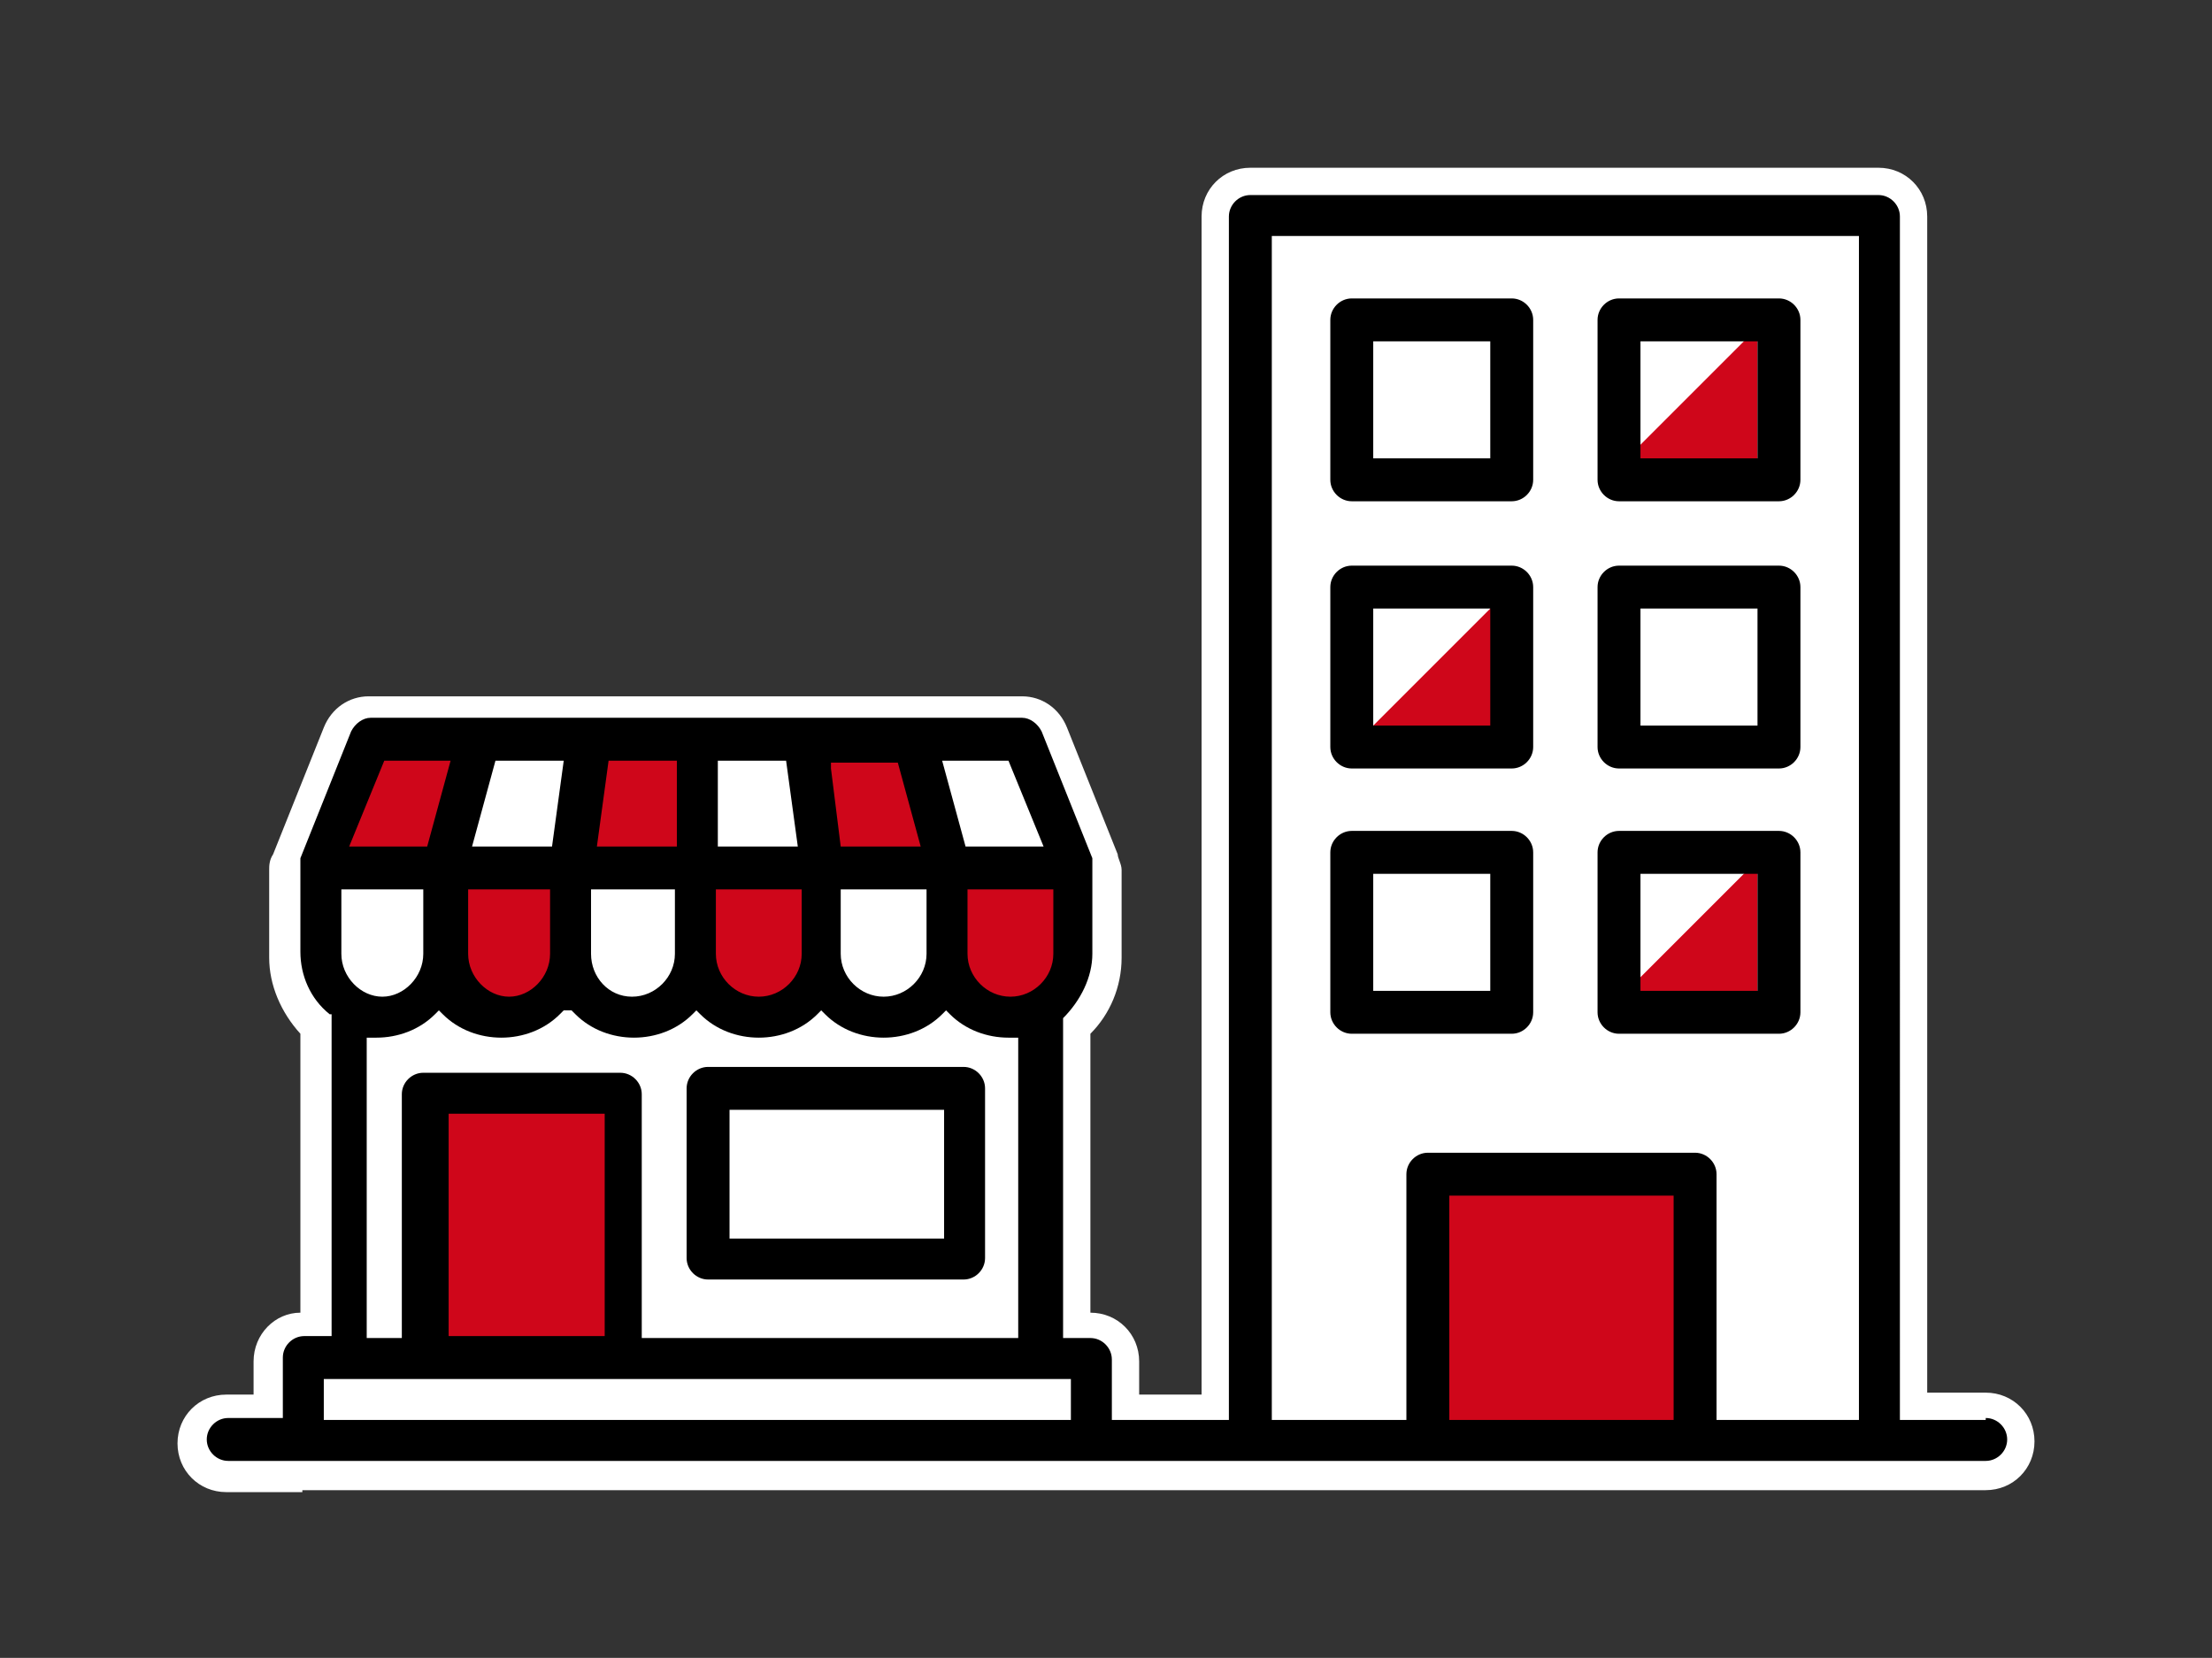
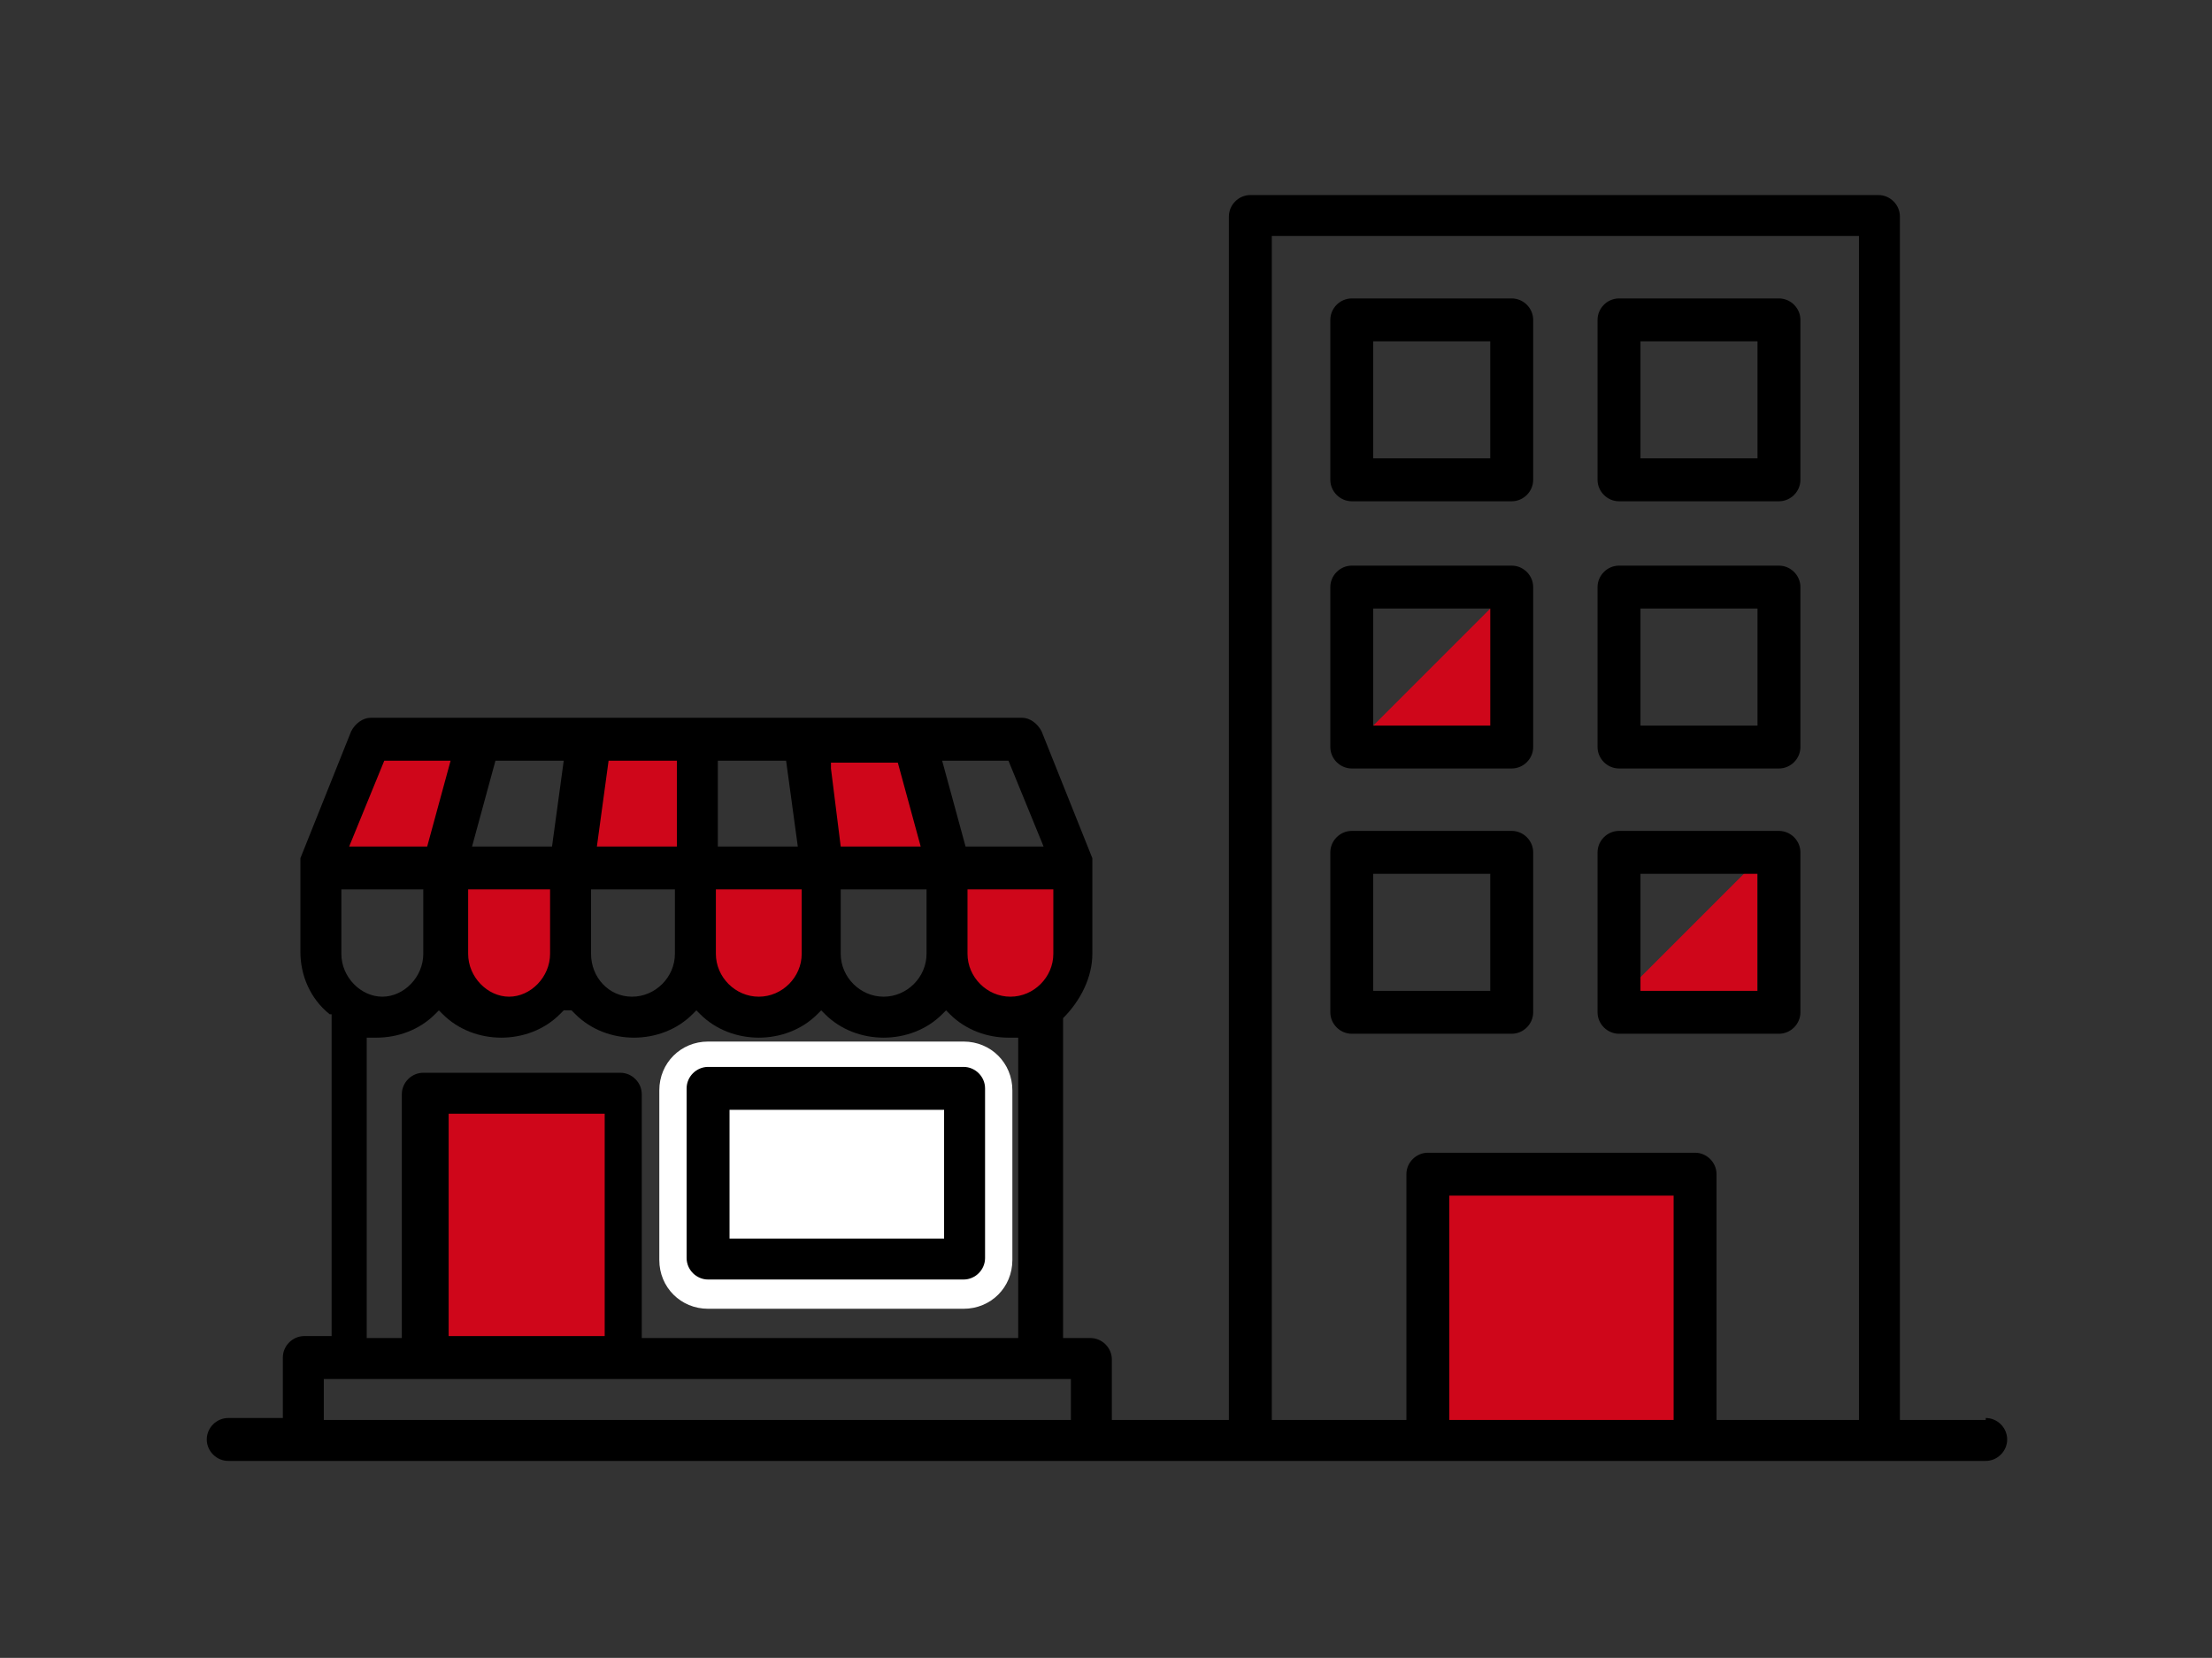
<svg xmlns="http://www.w3.org/2000/svg" id="_レイヤー_1" version="1.1" viewBox="0 0 113.4 85">
  <rect x="0" y="0" width="113.4" height="85" fill="#333333" stroke="none" />
  <defs>
    <style>
      .st0 {
        fill: none;
      }

      .st1 {
        fill: #cf061a;
      }

      .st2 {
        fill: #fff;
      }
    </style>
  </defs>
  <rect class="st0" width="113.4" height="85" />
-   <path class="st2" d="M15.5,76.5c-.2,0-.4,0-.7,0h-3.2c-1.4,0-2.5-1.1-2.5-2.5s1.1-2.5,2.5-2.5h1.4v-1.7c0-1.4,1.1-2.5,2.4-2.5v-14.3c-1-1.1-1.6-2.5-1.6-3.9v-4.5c0-.2,0-.5.2-.8l2.6-6.5c.4-1,1.3-1.6,2.3-1.6h33.5c1,0,1.9.6,2.3,1.6l2.6,6.5c0,.2.2.5.2.8v4.5c0,1.5-.6,2.9-1.6,3.9v14.3c1.4,0,2.5,1.1,2.5,2.5v1.7h3.2V11.1c0-1.4,1.1-2.5,2.5-2.5h32.2c1.4,0,2.5,1.1,2.5,2.5v60.3h3c1.4,0,2.5,1.1,2.5,2.5s-1.1,2.5-2.5,2.5h-45.2c-.2,0-.4,0-.7,0H15.5ZM29.5,67.2v-8.6h-5.2v8.6h5.2ZM51.1,48.9c0,.4.3.7.7.7s.7-.3.7-.7v-1.9h-1.5v1.9ZM38.2,48.9c0,.4.3.7.7.7s.7-.3.7-.7v-1.9h-1.5v1.9ZM25.3,48.9c0,.4.3.7.7.7s.7-.3.7-.7v-1.9h-1.5s0,1.9,0,1.9ZM45.4,42l-.4-1.5h-.8l.2,1.5h1,0ZM33.2,42v-1.5h-.9l-.2,1.5h1.1ZM20.9,42l.4-1.5h-.6l-.6,1.5h.9Z" />
  <path class="st2" d="M36.3,67.1c-1.4,0-2.5-1.1-2.5-2.5v-8.7c0-1.4,1.1-2.5,2.5-2.5h13.1c1.4,0,2.5,1.1,2.5,2.5v8.7c0,1.4-1.1,2.5-2.5,2.5,0,0-13.1,0-13.1,0Z" />
  <rect class="st1" x="73" y="60.2" width="14.4" height="12.9" />
  <rect class="st1" x="73.3" y="60.5" width="13.8" height="12.4" />
  <polyline class="st1" points="76.9 30.7 76.9 37.6 70 37.6" />
-   <polyline class="st1" points="89.8 17.1 89.8 24 82.9 24" />
-   <polygon class="st1" points="90.1 24.2 89.8 24.2 82.9 24.2 82.9 23.7 89.5 23.7 89.5 17.1 90.1 17.1 90.1 24 90.1 24.2" />
  <polyline class="st1" points="89.8 44.4 89.8 51.3 82.9 51.3" />
  <polygon class="st1" points="90.1 51.6 89.8 51.6 82.9 51.6 82.9 51 89.5 51 89.5 44.4 90.1 44.4 90.1 51.3 90.1 51.6" />
  <path class="st1" d="M22.2,56s-.6,13.5-.4,13.5,9.8,0,9.8-.3,0-13.5,0-13.5l-9.4.3h0Z" />
  <path class="st1" d="M22.1,69.2c0-1.3.2-8.2.4-13l8.8-.3c0,2.1,0,11.5,0,13-.6.1-3,.2-8.1.2h-1.1Z" />
  <path class="st1" d="M22.7,44.8v-.7c0,0,1.9-6.2,1.9-6.2l-6.2-.4-2.3,7s0,.1,0,.3h6.7Z" />
  <polygon class="st1" points="16.4 44.5 18.6 37.8 24.2 38.2 22.5 44.1 22.5 44.5 16.4 44.5" />
  <path class="st1" d="M35,44.8v-.7c0,0,1.9-6.2,1.9-6.2l-6.2-.4-2.3,7s0,.1,0,.3h6.7Z" />
-   <polygon class="st1" points="28.6 44.5 30.9 37.8 36.5 38.2 34.8 44.1 34.8 44.5 28.6 44.5" />
  <path class="st1" d="M42,44.8v-.7c0,0-1.9-6.2-1.9-6.2l6.2-.4,2.3,7s0,.1,0,.3h-6.7Z" />
  <polygon class="st1" points="42.3 44.5 42.2 44.1 40.5 38.2 46.2 37.8 48.4 44.5 42.3 44.5" />
-   <path class="st1" d="M23.5,44.8c0,1.6,0,5.3,0,5.6.1.3,2.8,2.5,2.8,2.5l3.1-1.5v-6.5c.1,0-5.9,0-5.9,0Z" />
+   <path class="st1" d="M23.5,44.8c0,1.6,0,5.3,0,5.6.1.3,2.8,2.5,2.8,2.5l3.1-1.5v-6.5Z" />
  <path class="st1" d="M26.5,52.5c-1.2-1-2.5-2.1-2.6-2.3,0-.2,0-3.3,0-5.2h5.5v6c-.1,0-2.9,1.4-2.9,1.4h0Z" />
  <path class="st1" d="M35.8,44.8c0,1.6,0,5.3,0,5.6.1.3,2.8,2.5,2.8,2.5l3.1-1.5v-6.5c.1,0-5.9,0-5.9,0Z" />
  <path class="st1" d="M38.7,52.5c-1.2-1-2.5-2.1-2.6-2.3,0-.2,0-3.3,0-5.2h5.5v6c-.1,0-2.9,1.4-2.9,1.4h0Z" />
  <path class="st1" d="M48.8,44.8c0,1.6,0,5.3,0,5.6.1.3,2.8,2.5,2.8,2.5l3.1-1.5v-6.5c.1,0-5.9,0-5.9,0Z" />
  <path class="st1" d="M51.7,52.5c-1.2-1-2.5-2.1-2.6-2.3,0-.2,0-3.3,0-5.2h5.5v6c-.1,0-2.9,1.4-2.9,1.4h0Z" />
  <path d="M101.8,72.8h-4.4V11.1c0-.6-.5-1.1-1.1-1.1h-32.2c-.6,0-1.1.5-1.1,1.1v61.7h-6v-3.1c0-.6-.5-1.1-1.1-1.1h-1.4v-16.4h0c.9-.9,1.5-2.1,1.5-3.3v-4.5c0-.2,0-.3,0-.4l-2.6-6.5c-.2-.4-.6-.7-1-.7H19c-.4,0-.8.3-1,.7l-2.6,6.5c0,0,0,.2,0,.4v4.4c0,1.2.5,2.4,1.5,3.2h.1v16.5h-1.4c-.6,0-1.1.5-1.1,1.1v3.1h-2.8c-.6,0-1.1.5-1.1,1.1s.5,1.1,1.1,1.1h3.5c.1,0,.3,0,.4,0h40.4c.2,0,.3,0,.4,0h45.4c.6,0,1.1-.5,1.1-1.1s-.5-1.1-1.1-1.1ZM51.7,39l1.8,4.4h-4l-1.2-4.4h3.4ZM54,45.6v3.3c0,1.2-1,2.2-2.2,2.2s-2.2-1-2.2-2.2v-3.3h4.3ZM46,39l1.2,4.4h-4.1l-.5-4v-.3s3.5,0,3.5,0h0ZM47.5,45.6v3.3c0,1.2-1,2.2-2.2,2.2s-2.2-1-2.2-2.2v-3.3h4.3ZM36.8,39h3.5l.6,4.4h-4.1v-4.4h0ZM36.8,45.6h4.3v3.3c0,1.2-1,2.2-2.2,2.2s-2.2-1-2.2-2.2v-3.3h0ZM31.1,39h3.6v4.4h-4.1l.6-4.4h0ZM30.3,45.6h4.3v3.3c0,1.2-1,2.2-2.2,2.2s-2.1-1-2.1-2.2v-3.3h0ZM29.3,51.8l.2.2c.8.8,1.9,1.2,3,1.2s2.2-.4,3-1.2l.2-.2.2.2c.8.8,1.9,1.2,3,1.2s2.2-.4,3-1.2l.2-.2.2.2c.8.8,1.9,1.2,3,1.2s2.2-.4,3-1.2l.2-.2.2.2c.8.8,1.9,1.2,3,1.2s0,0,.1,0c0,0,0,0,.1,0h.3s0,15.4,0,15.4h-19.3v-12.5c0-.6-.5-1.1-1.1-1.1h-10.1c-.6,0-1.1.5-1.1,1.1v12.5h-1.8v-15.4h.3s0,0,.1,0c0,0,0,0,.1,0,1.1,0,2.2-.4,3-1.2l.2-.2.2.2c.8.8,1.9,1.2,3,1.2s2.2-.4,3-1.2l.2-.2h0ZM31,57.1v11.4h-8v-11.4h8ZM25.4,39h3.5l-.6,4.4h-4.1l1.2-4.4h0ZM23.9,45.6h4.3v3.3c0,1.2-1,2.2-2.1,2.2s-2.1-1-2.1-2.2v-3.3h0ZM19.7,39h3.4l-1.2,4.4h-4l1.8-4.4h0ZM17.4,45.6h4.3v3.3c0,1.2-1,2.2-2.1,2.2s-2.1-1-2.1-2.2v-3.3h0ZM16.6,70.7h38.3v2.1H16.6v-2.1ZM85.8,72.8h-11.5v-11.5h11.5v11.5ZM95.3,72.8h-7.3v-12.6c0-.6-.5-1.1-1.1-1.1h-13.7c-.6,0-1.1.5-1.1,1.1v12.6h-6.9V12.1h30.1v60.7h0Z" />
  <path d="M83,25.7h8.2c.6,0,1.1-.5,1.1-1.1v-8.2c0-.6-.5-1.1-1.1-1.1h-8.2c-.6,0-1.1.5-1.1,1.1v8.2c0,.6.5,1.1,1.1,1.1ZM84.1,17.5h6v6h-6v-6Z" />
  <path d="M69.3,25.7h8.2c.6,0,1.1-.5,1.1-1.1v-8.2c0-.6-.5-1.1-1.1-1.1h-8.2c-.6,0-1.1.5-1.1,1.1v8.2c0,.6.5,1.1,1.1,1.1ZM70.4,17.5h6v6h-6v-6Z" />
  <path d="M83,39.4h8.2c.6,0,1.1-.5,1.1-1.1v-8.2c0-.6-.5-1.1-1.1-1.1h-8.2c-.6,0-1.1.5-1.1,1.1v8.2c0,.6.5,1.1,1.1,1.1ZM84.1,31.2h6v6h-6v-6Z" />
  <path d="M69.3,39.4h8.2c.6,0,1.1-.5,1.1-1.1v-8.2c0-.6-.5-1.1-1.1-1.1h-8.2c-.6,0-1.1.5-1.1,1.1v8.2c0,.6.5,1.1,1.1,1.1ZM70.4,31.2h6v6h-6v-6Z" />
  <path d="M83,53h8.2c.6,0,1.1-.5,1.1-1.1v-8.2c0-.6-.5-1.1-1.1-1.1h-8.2c-.6,0-1.1.5-1.1,1.1v8.2c0,.6.5,1.1,1.1,1.1ZM84.1,44.8h6v6h-6v-6Z" />
  <path d="M69.3,53h8.2c.6,0,1.1-.5,1.1-1.1v-8.2c0-.6-.5-1.1-1.1-1.1h-8.2c-.6,0-1.1.5-1.1,1.1v8.2c0,.6.5,1.1,1.1,1.1ZM70.4,44.8h6v6h-6v-6Z" />
  <path d="M36.3,65.6h13.1c.6,0,1.1-.5,1.1-1.1v-8.7c0-.6-.5-1.1-1.1-1.1h-13.1c-.6,0-1.1.5-1.1,1.1v8.7c0,.6.5,1.1,1.1,1.1ZM37.4,56.9h11v6.6h-11v-6.6Z" />
</svg>